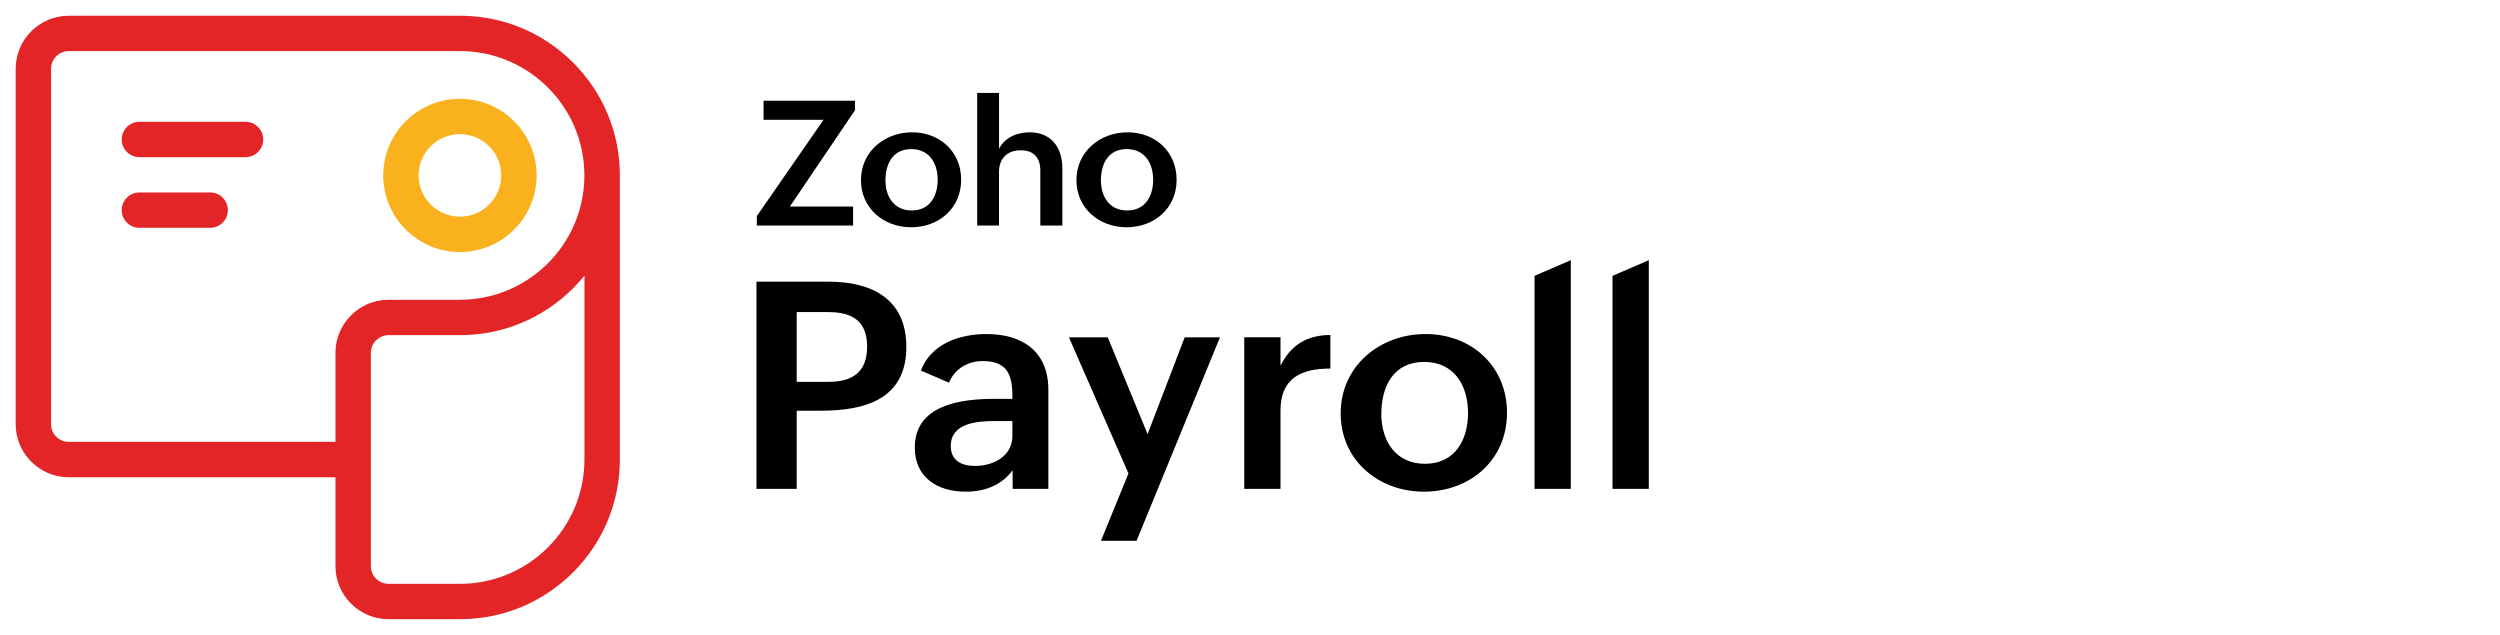
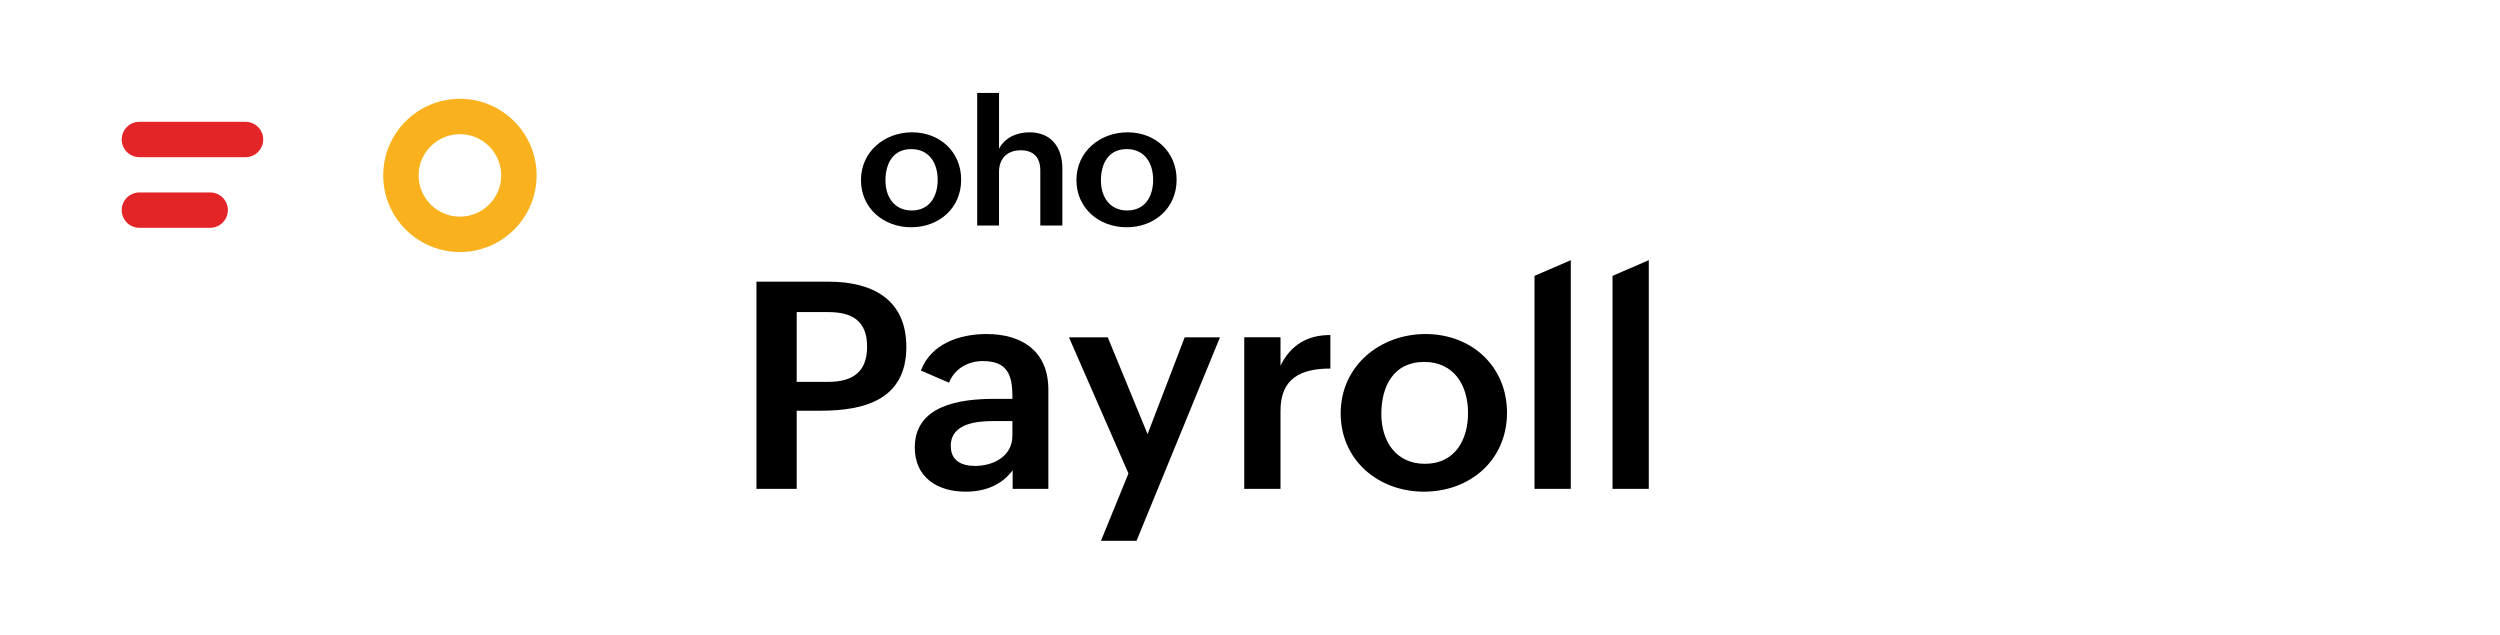
<svg xmlns="http://www.w3.org/2000/svg" width="319" height="81" viewBox="0 0 319 81" fill="none">
  <g clip-path="url(#clip0_1567_1796)">
    <path d="M96.526 35.941H105.726C111.294 35.941 115.65 38.18 115.65 44.266C115.65 50.964 110.354 52.409 104.694 52.409H101.658V62.376H96.523V35.941H96.526ZM105.689 48.725C108.852 48.725 110.642 47.425 110.642 44.229C110.642 40.907 108.688 39.823 105.689 39.823H101.658V48.725H105.689Z" fill="black" />
    <path d="M129.216 60.011C127.751 61.962 125.602 62.737 123.216 62.737C119.583 62.737 116.727 60.897 116.727 57.105C116.727 51.741 122.403 50.892 126.904 50.892H129.182V50.586C129.182 47.823 128.53 46.072 125.404 46.072C123.524 46.072 121.787 47.048 121.101 48.835L117.503 47.282C118.804 43.87 122.419 42.623 125.872 42.623C130.444 42.623 133.771 44.825 133.771 49.737V62.376H129.214V60.011H129.216ZM126.848 53.727C124.715 53.727 121.318 53.98 121.318 56.904C121.318 58.764 122.674 59.452 124.409 59.452C126.759 59.452 129.182 58.223 129.182 55.605V53.727H126.848Z" fill="black" />
    <path d="M143.991 60.412L136.398 43.043H141.351L146.43 55.394L151.167 43.043H155.668L145.021 69.008H140.483L143.991 60.412Z" fill="black" />
    <path d="M158.766 43.038H163.393V46.666C164.695 44.011 166.81 42.748 169.756 42.748V47.028C166.015 47.028 163.393 48.256 163.393 52.391V62.377H158.766V43.038Z" fill="black" />
    <path d="M181.899 42.623C187.773 42.623 192.293 46.739 192.293 52.662C192.293 58.748 187.538 62.737 181.699 62.737C175.806 62.737 171.07 58.655 171.07 52.751C171.07 46.684 176.078 42.623 181.899 42.623ZM187.322 52.699C187.322 49.141 185.514 46.18 181.717 46.18C177.813 46.18 176.258 49.286 176.258 52.825C176.258 56.256 178.085 59.18 181.826 59.18C185.696 59.18 187.322 56.074 187.322 52.699Z" fill="black" />
    <path d="M195.805 35.201L200.433 33.197V62.377H195.805V35.201Z" fill="black" />
    <path d="M205.758 35.201L210.386 33.197V62.377H205.758V35.201Z" fill="black" />
-     <path d="M96.57 27.574L105.087 15.283H97.432V12.857H109.095V14.065L100.786 26.357H108.855V28.782H96.573V27.574H96.57Z" fill="black" />
    <path d="M116.383 16.883C119.921 16.883 122.644 19.363 122.644 22.93C122.644 26.595 119.781 28.999 116.263 28.999C112.713 28.999 109.859 26.542 109.859 22.985C109.859 19.329 112.877 16.883 116.383 16.883ZM119.649 22.95C119.649 20.808 118.56 19.025 116.275 19.025C113.923 19.025 112.985 20.895 112.985 23.028C112.985 25.095 114.084 26.857 116.339 26.857C118.67 26.855 119.649 24.984 119.649 22.95Z" fill="black" />
    <path d="M124.69 11.857H127.477V18.981C128.228 17.534 129.765 16.883 131.375 16.883C134.162 16.883 135.556 18.84 135.556 21.493V28.78H132.745V21.765C132.745 20.09 131.875 19.177 130.251 19.177C128.465 19.177 127.475 20.274 127.475 21.94V28.78H124.688V11.857H124.69Z" fill="black" />
    <path d="M143.875 16.883C147.413 16.883 150.136 19.363 150.136 22.93C150.136 26.595 147.273 28.999 143.755 28.999C140.206 28.999 137.352 26.542 137.352 22.985C137.354 19.329 140.369 16.883 143.875 16.883ZM147.142 22.95C147.142 20.808 146.052 19.025 143.767 19.025C141.415 19.025 140.477 20.895 140.477 23.028C140.477 25.095 141.576 26.857 143.831 26.857C146.163 26.855 147.142 24.984 147.142 22.95Z" fill="black" />
-     <path d="M58.691 79.008H49.581C45.846 79.008 42.805 75.97 42.805 72.24V60.897H8.776C5.041 60.897 2 57.859 2 54.129V8.776C2 5.045 5.041 2.008 8.776 2.008H58.691C64.14 2.008 69.262 4.127 73.117 7.977C76.971 11.824 79.093 16.943 79.093 22.386V58.629C79.093 64.073 76.971 69.189 73.117 73.039C69.262 76.889 64.137 79.008 58.691 79.008ZM47.321 58.64V72.24C47.321 73.482 48.334 74.497 49.581 74.497H58.691C67.45 74.497 74.576 67.378 74.576 58.629V35.168C74.119 35.731 73.63 36.276 73.112 36.796C69.257 40.643 64.135 42.765 58.685 42.765H49.581C48.337 42.765 47.321 43.776 47.321 45.022V58.64ZM8.776 6.519C7.532 6.519 6.516 7.531 6.516 8.776V54.129C6.516 55.371 7.529 56.386 8.776 56.386H42.805V45.019C42.805 41.288 45.846 38.251 49.581 38.251H58.682C67.442 38.251 74.568 31.132 74.568 22.384C74.568 13.635 67.442 6.516 58.682 6.516H8.776V6.519Z" fill="#E42527" />
    <path d="M58.686 32.16C53.29 32.16 48.898 27.776 48.898 22.384C48.898 16.991 53.287 12.607 58.686 12.607C64.085 12.607 68.474 16.991 68.474 22.384C68.474 27.776 64.082 32.16 58.686 32.16ZM58.686 17.119C55.781 17.119 53.417 19.479 53.417 22.381C53.417 25.283 55.781 27.644 58.686 27.644C61.592 27.644 63.955 25.283 63.955 22.381C63.955 19.479 61.592 17.119 58.686 17.119Z" fill="#F9B21D" />
    <path d="M31.327 20.055H17.791C16.544 20.055 15.531 19.043 15.531 17.798C15.531 16.553 16.544 15.541 17.791 15.541H31.327C32.574 15.541 33.586 16.553 33.586 17.798C33.586 19.043 32.574 20.055 31.327 20.055Z" fill="#E42527" />
    <path d="M26.816 29.069H17.791C16.544 29.069 15.531 28.057 15.531 26.812C15.531 25.566 16.544 24.555 17.791 24.555H26.818C28.065 24.555 29.078 25.566 29.078 26.812C29.078 28.057 28.065 29.069 26.816 29.069Z" fill="#E42527" />
  </g>
  <defs>
    <clipPath id="clip0_1567_1796">
      <rect width="237" height="77" fill="white" transform="translate(2 2.008)" />
    </clipPath>
  </defs>
</svg>